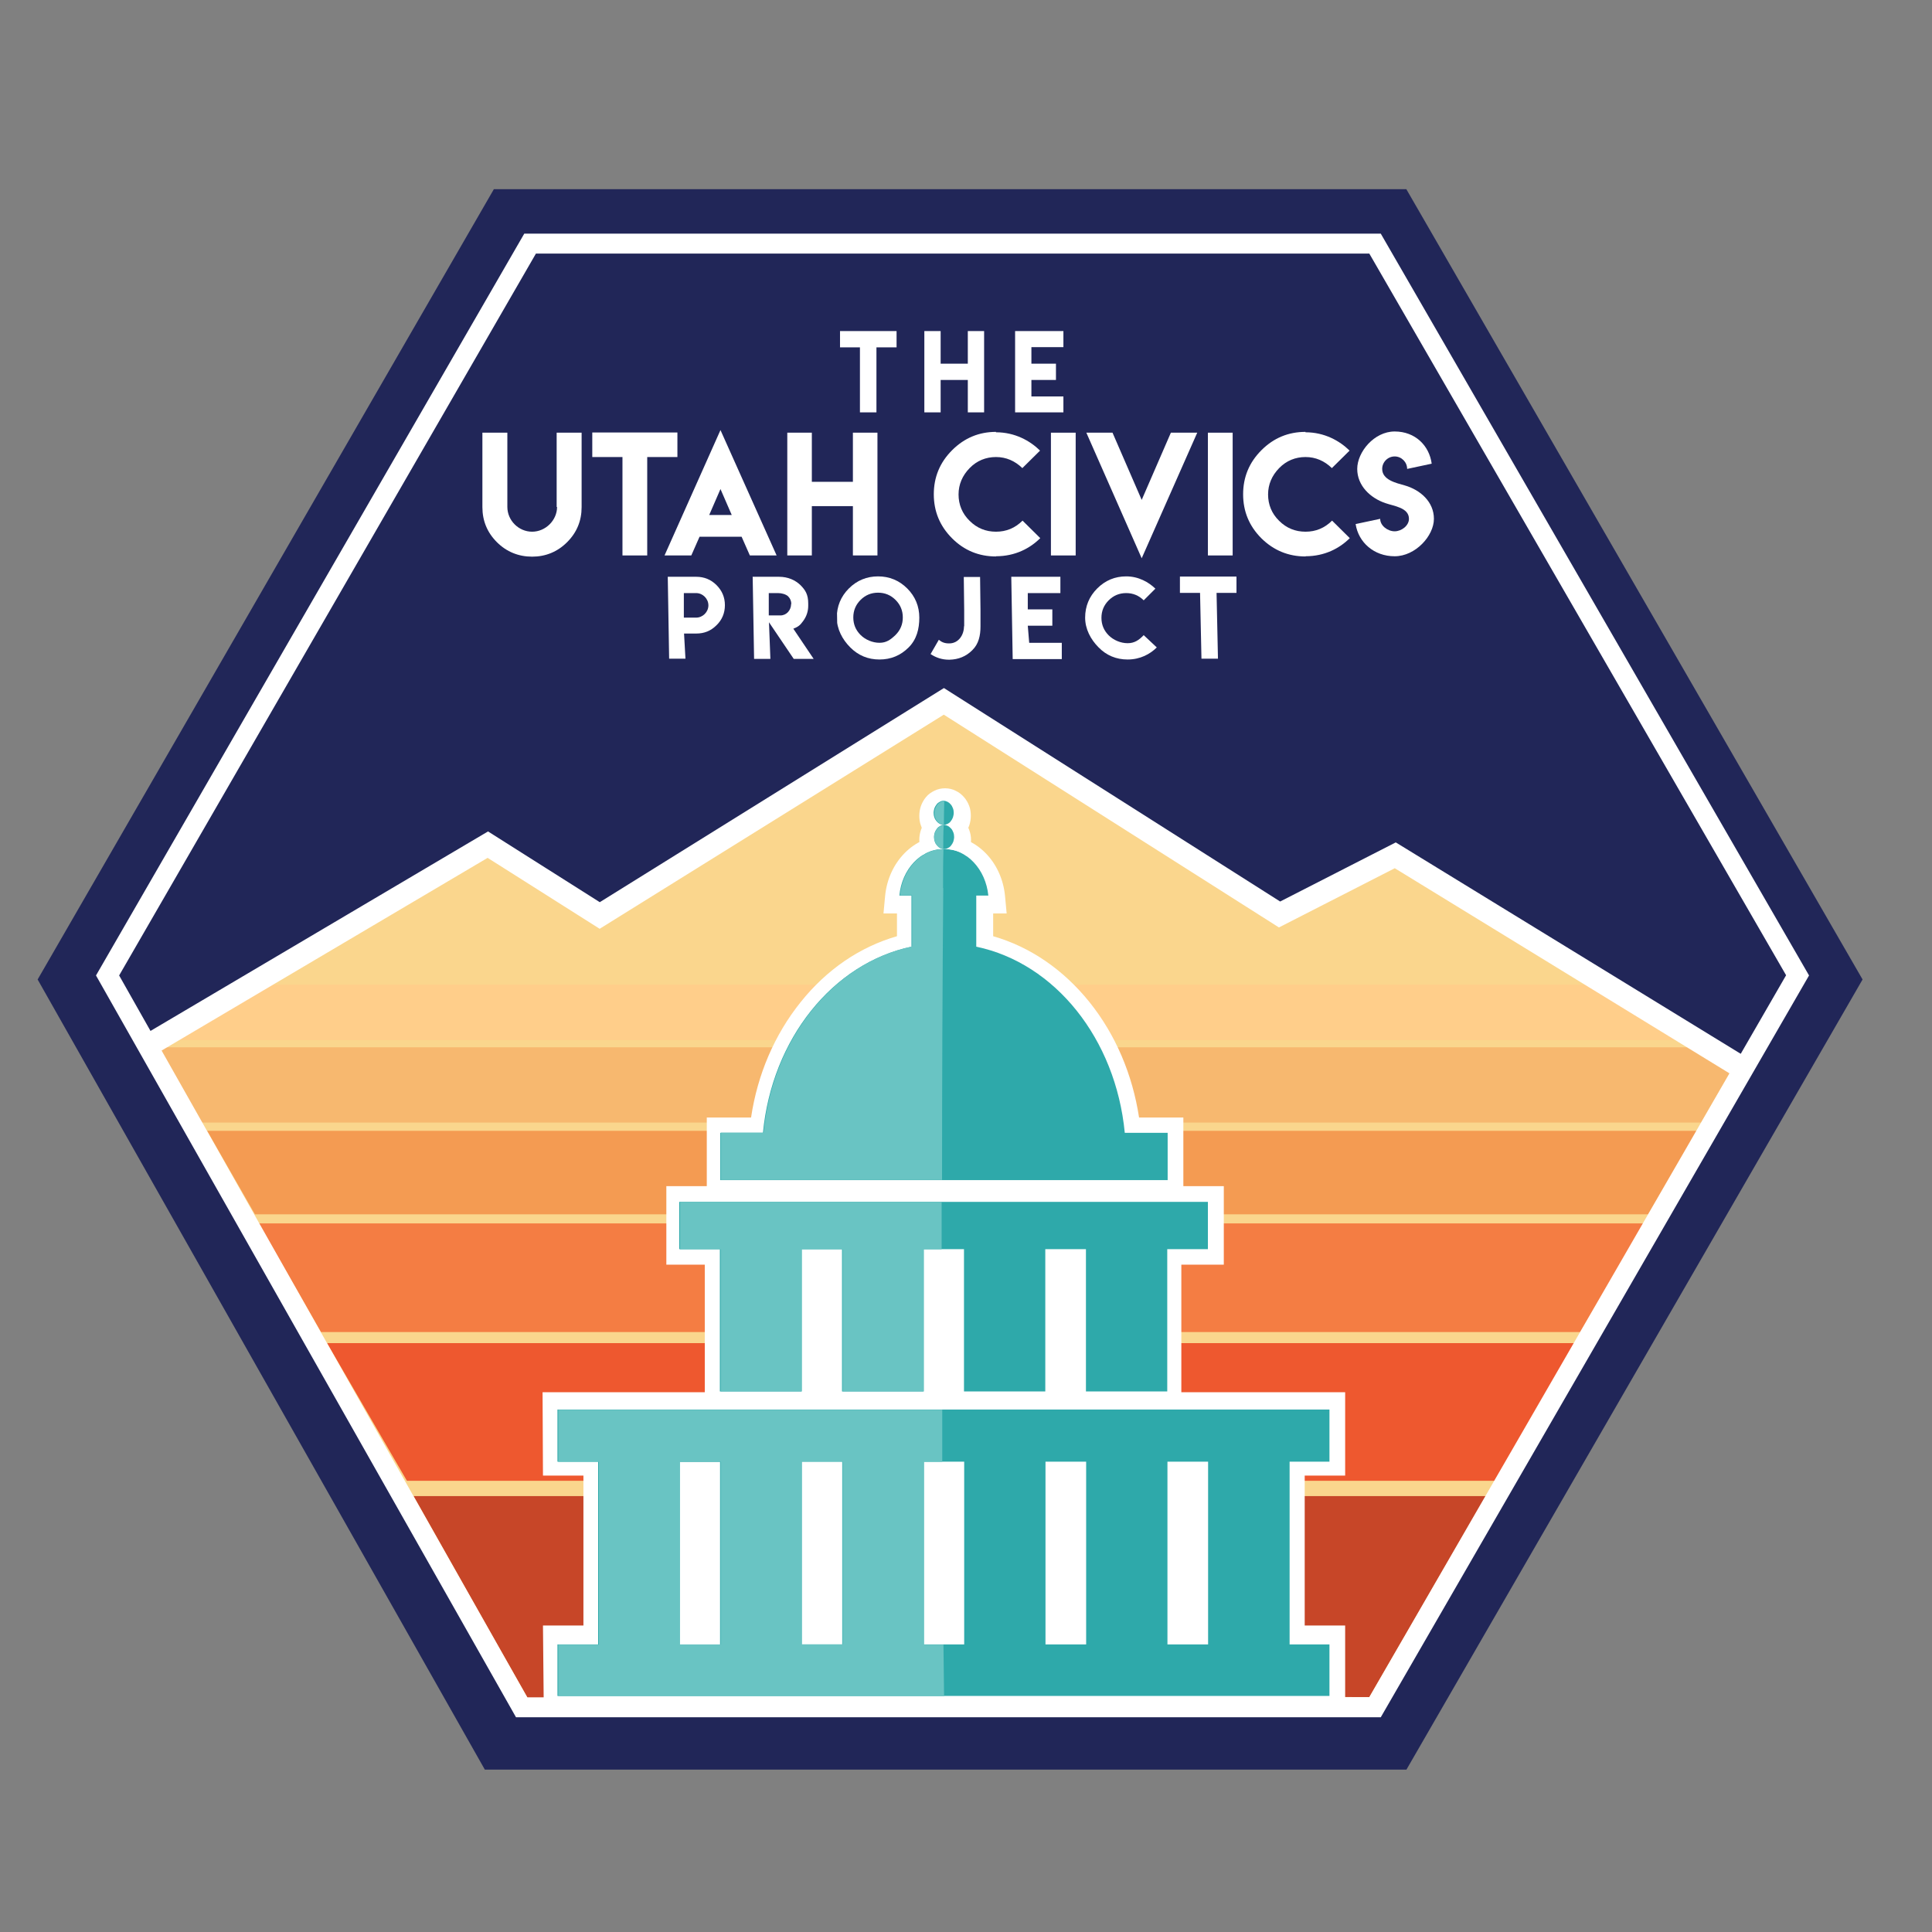
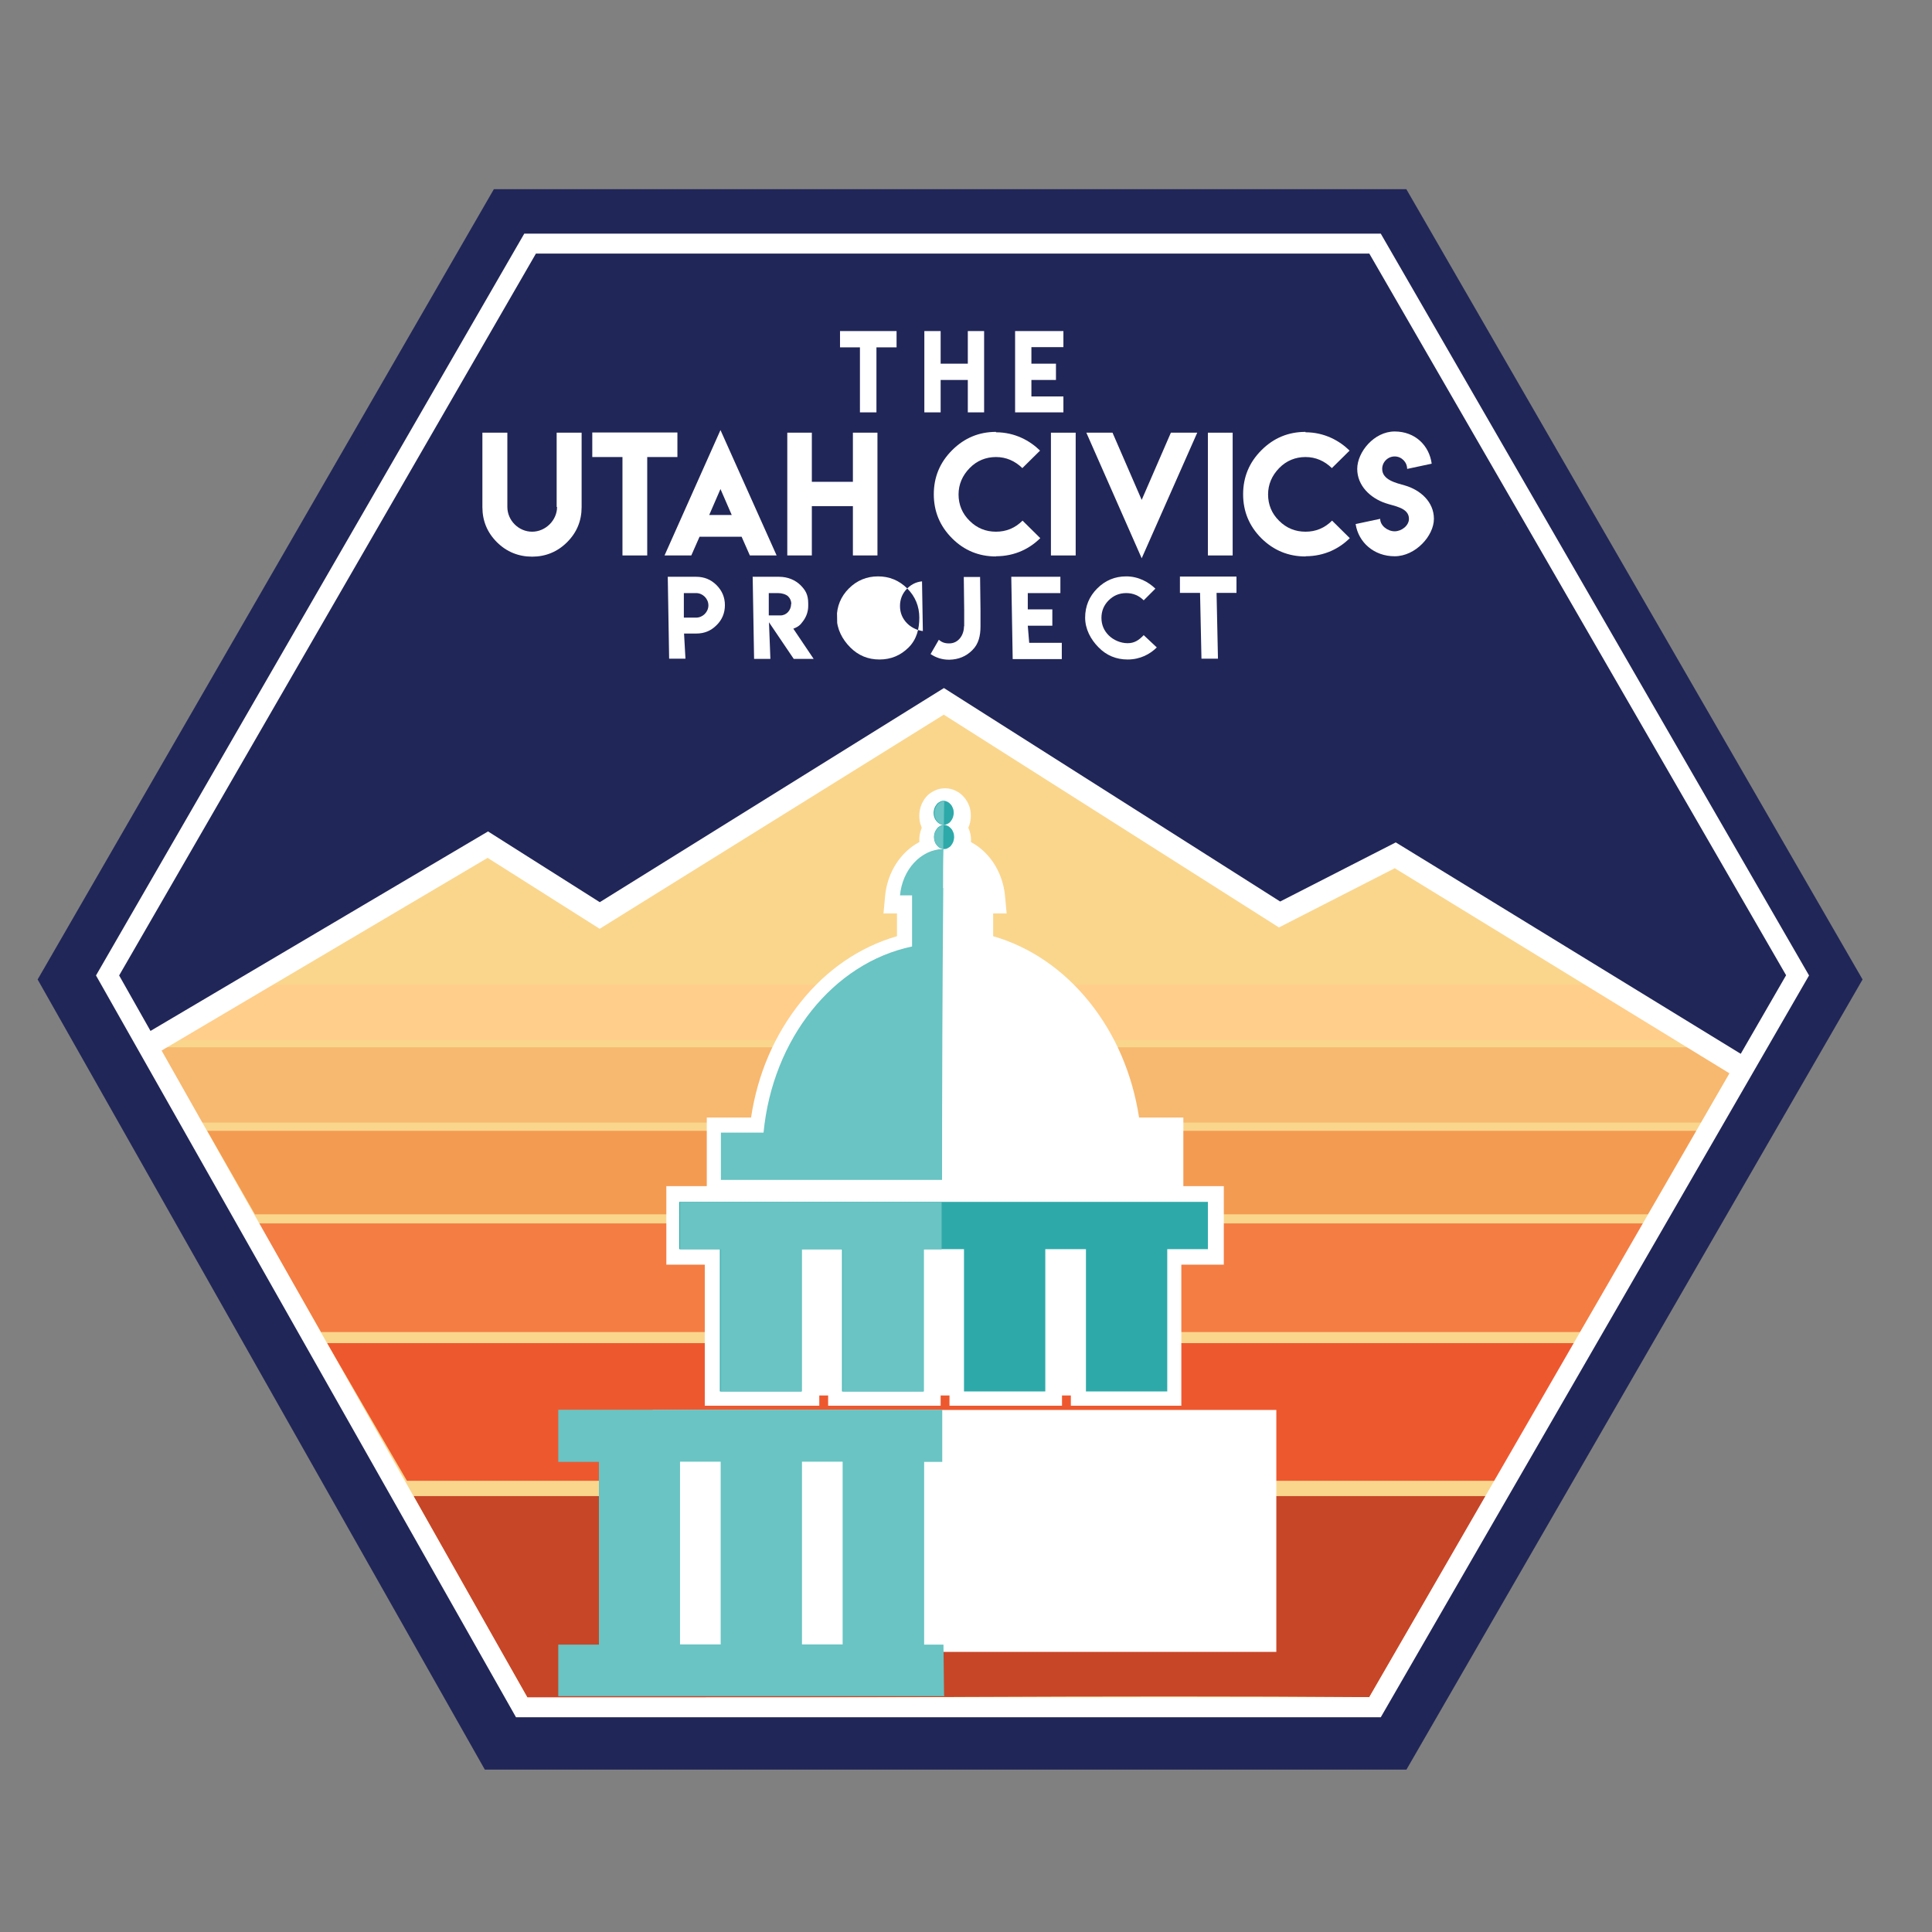
<svg xmlns="http://www.w3.org/2000/svg" data-bbox="18.7 94 906.8 785.4" viewBox="0 0 960 960" data-type="ugc">
  <rect x="0" y="0" width="960" height="960" fill="#808080" stroke="none" />
  <g>
    <defs>
      <clipPath id="269efbe5-022c-4a2a-a7ad-9d0753bcd4de">
        <path stroke-width="0" d="M713 213.7v62.8h-39.9v-62.8H713z" />
      </clipPath>
      <clipPath id="77732735-ebfe-40d6-ac19-94bd3d31f9a4">
        <path stroke-width="0" d="M386 213.7v62.8h-56.7v-62.8H386z" />
      </clipPath>
      <clipPath id="abd5cde7-f00d-4a28-8c9a-d649d8e1ca80">
        <path stroke-width="0" d="M517.3 213.7v62.8h-54.1v-62.8h54.1z" />
      </clipPath>
      <clipPath id="68e715e2-ec02-4758-947e-11f0b1316ec2">
        <path stroke-width="0" d="M595.9 214.8v62.7h-56.7v-62.7h56.7z" />
      </clipPath>
      <clipPath id="24f62512-8db3-40be-973e-0c14a043153f">
        <path stroke-width="0" d="M671.8 213.7v62.8h-54.1v-62.8h54.1z" />
      </clipPath>
      <clipPath id="9ac106ed-08f2-47f5-80f5-b8767b85a296">
        <path stroke-width="0" d="M331.8 286.1h28.4l.7 41.9h-28.4l-.7-41.9z" />
      </clipPath>
      <clipPath id="c22d6c55-0137-4a1e-97b7-28c4d7d6c96f">
        <path stroke-width="0" d="M373.1 286.1H404l.7 41.9h-30.9l-.7-41.9z" />
      </clipPath>
      <clipPath id="8b5ec12f-6d32-4f00-9fee-e15fdf54b5d6">
        <path stroke-width="0" d="M415.6 286.1h42.5l.7 41.9h-42.5l-.7-41.9z" />
      </clipPath>
      <clipPath id="8c73517a-074d-4c3b-a1f2-6b9dc0e60d82">
        <path stroke-width="0" d="M460.6 286.1h27.1l.7 41.9h-27.1l-.7-41.9z" />
      </clipPath>
      <clipPath id="3e6fad70-6e97-4df2-b84f-208ff337c600">
        <path stroke-width="0" d="M501.8 286.1h25.8l.7 41.9h-25.8l-.7-41.9z" />
      </clipPath>
      <clipPath id="94d7672c-fc07-475e-898e-dd76215a9bff">
        <path stroke-width="0" d="M537.9 286.1h37.3l.7 41.9h-37.3l-.7-41.9z" />
      </clipPath>
      <clipPath id="7571ca93-9dc7-4640-9ec2-ee27fe5d9ae4">
        <path stroke-width="0" d="M585.5 286.1h29.2l.7 41.9h-29.2l-.7-41.9z" />
      </clipPath>
      <clipPath id="69e81e00-88fe-4bca-be02-f4a16bf9f7b1">
        <path stroke-width="0" d="M490.3 164.3v40.6h-32.2v-40.6h32.2z" />
      </clipPath>
      <clipPath id="7b6f4622-4615-4eb9-972c-7fdace9c06d3">
        <path stroke-width="0" d="M528.4 164.3v40.6h-25.3v-40.6h25.3z" />
      </clipPath>
      <clipPath id="e3fcfdcf-62e3-4021-99fc-cfc75f7be35d">
        <path stroke-width="0" d="M446.5 164.3v40.6h-29.1v-40.6h29.1z" />
      </clipPath>
      <clipPath id="cee5feaf-b160-486d-9080-622b6f3d581d">
        <path stroke-width="0" d="M599 597.8v95.6H373.1v-95.6H599z" />
      </clipPath>
      <clipPath id="40e2fab5-a272-4381-9533-4236aa6d3ac5">
        <path stroke-width="0" d="M634.3 700.6v120.2h-310V700.6h310z" />
      </clipPath>
      <clipPath id="1255d267-6cf7-4913-81b2-d4bc0931862b">
        <path stroke-width="0" d="M269.6 690.7h399v158.1h-399" />
      </clipPath>
      <clipPath id="5704d5eb-9856-4c34-9e4d-efd7e7b5f61e">
        <path stroke-width="0" d="M660.6 700.2v142.5H277V700.2h383.6z" />
      </clipPath>
      <clipPath id="9850192a-0f46-41fd-871a-68300467814b">
        <path stroke-width="0" d="M469.4 700.2v142.5H277V700.2h192.4z" />
      </clipPath>
      <clipPath id="b0b63981-f252-4b9b-88c5-65f3b4a0ea27">
        <path stroke-width="0" d="M482.6 391.6v27.7h-26.3v-27.7h26.3z" />
      </clipPath>
      <clipPath id="a8e32fbb-1dca-44f9-b897-cd5d713b601b">
        <path stroke-width="0" d="M474.3 398.1V411h-10.8v-12.9h10.8z" />
      </clipPath>
      <clipPath id="aec4c23b-0a0f-465e-a602-4cbee1cba5c2">
        <path stroke-width="0" d="M469.5 398.1V411h-6v-12.9h6z" />
      </clipPath>
    </defs>
    <path d="M698.8 879.3H240.9L18.7 486.7 245.4 94h453.4l226.7 392.7-226.7 392.7Z" fill="#212658" />
    <path d="M684.4 120.8H269.2L61.6 480.3l207.6 359.5h415.2L892 480.3 684.4 120.8Z" fill="#212658" />
    <path style="isolation:isolate" fill="#fad68d" d="m75 521 167-96.6 56 34.6 170.9-105.9L636 459l57-29.5 168 102.7-179.2 317.3-426.2-5.7L75 521z" />
    <g clip-path="url(#269efbe5-022c-4a2a-a7ad-9d0753bcd4de)">
      <path d="M693 264c3.4 0 7.1-2.8 7.1-6.2 0-5.6-7.5-6.3-11.7-7.8-7.4-2.5-14-8.6-14-17s8.4-18.6 18.6-18.6 17.2 7 18.4 16l-12.2 2.6c0-3.4-2.8-6.2-6.2-6.2s-6.2 2.8-6.2 6.2c0 5.5 7 7 11.2 8.2 7.7 2.2 14.5 8.1 14.5 16.6s-9.2 18.6-19.5 18.6-18-6.9-19.4-16l12.2-2.6c0 3.4 3.7 6.2 7.2 6.2Z" fill="#ffffff" />
    </g>
    <g clip-path="url(#77732735-ebfe-40d6-ac19-94bd3d31f9a4)">
      <path d="m358 213.7 27.9 62.3h-13.3l-4.1-9.3h-20.9l-4.1 9.3h-13.3l27.8-62.3Zm5.6 42.2L358 243l-5.6 12.9h11.2Z" fill="#ffffff" />
    </g>
    <path d="M403.4 215v24.4h20.4V215H436v61h-12.2v-24.5h-20.4V276h-12.2v-61h12.2Z" fill="#ffffff" />
    <g clip-path="url(#abd5cde7-f00d-4a28-8c9a-d649d8e1ca80)">
      <path d="M494.9 276.5c-8.5 0-15.8-3-21.8-9-6.1-6.1-9.1-13.4-9.1-21.9s3-15.8 9.1-21.9c6.1-6.1 13.4-9.1 21.8-9.1v.2c9.4 0 16.9 4.2 21.9 9.1l-8.8 8.7c-3.7-3.6-8.1-5.5-13.1-5.5s-9.5 1.8-13.1 5.5c-3.6 3.7-5.5 8.1-5.5 13.1s1.8 9.5 5.5 13.1c3.6 3.6 8 5.4 13.1 5.4s9.5-1.8 13.2-5.5l8.8 8.7c-5 5-12.4 9-22 9Z" fill="#ffffff" />
    </g>
    <path d="M522.2 215h12.3v61h-12.3v-61Z" fill="#ffffff" />
    <g clip-path="url(#68e715e2-ec02-4758-947e-11f0b1316ec2)">
      <path d="M567.3 277.4 539.8 215h13l14.5 33.4 14.5-33.4h13.1l-27.6 62.4Z" fill="#ffffff" />
    </g>
    <path d="M600.2 215h12.3v61h-12.3v-61Z" fill="#ffffff" />
    <g clip-path="url(#24f62512-8db3-40be-973e-0c14a043153f)">
      <path d="M648.7 276.5c-8.5 0-15.8-3-21.9-9-6.1-6.1-9.1-13.4-9.1-21.9s3-15.8 9.1-21.9c6.1-6.1 13.4-9.1 21.9-9.1v.2c9.4 0 16.9 4.2 21.9 9.1l-8.8 8.7c-3.7-3.6-8.1-5.5-13.1-5.5s-9.5 1.8-13.1 5.5c-3.6 3.7-5.5 8.1-5.5 13.1s1.8 9.5 5.5 13.1c3.6 3.6 8 5.4 13.1 5.4s9.5-1.8 13.2-5.5l8.8 8.7c-5 5-12.4 9-22 9Z" fill="#ffffff" />
    </g>
    <g clip-path="url(#9ac106ed-08f2-47f5-80f5-b8767b85a296)">
      <path d="M331.8 314.9v-28.3H346c3.9 0 7.3 1.4 10 4.1 2.8 2.8 4.2 6.1 4.2 10s-1.4 7.3-4.2 10c-2.8 2.8-6.1 4.1-10 4.1h-6.1l.7 12.5h-8.1l-.7-12.5Zm14.1-20.2h-6.1v12.2h6.1c3.3 0 6.1-2.8 6.1-6.1s-2.8-6.1-6.1-6.1Z" fill="#ffffff" />
    </g>
    <g clip-path="url(#c22d6c55-0137-4a1e-97b7-28c4d7d6c96f)">
      <path d="M373.9 286.6h13.2c4.5 0 8.1 1.7 10.6 4.1 2.5 2.5 3.9 4.7 3.9 9.2v1.1c0 2.7-.8 5.3-2.6 7.7-1.4 2-2.5 2.8-4.8 3.7l10.1 15h-9.9l-12.3-18.2.7 18.2h-8.1l-.7-40.7Zm19.3 13.6c0-1.5-.5-2.8-1.6-3.9-1.1-1-3.1-1.6-5-1.6H382v11.1h5.8c3 0 5.3-2.6 5.3-5.7Z" fill="#ffffff" />
    </g>
    <g clip-path="url(#8b5ec12f-6d32-4f00-9fee-e15fdf54b5d6)">
-       <path d="M450.8 292.4c4 4 6 8.9 6 14.5s-1.3 10.8-5.3 14.8-8.8 6-14.5 6c-5.7 0-10.5-2-14.5-6s-6.7-9.2-6.7-14.8 2-10.5 6-14.5 8.9-6 14.5-6 10.5 2 14.5 6Zm-23.2 5.7c-2.4 2.4-3.6 5.3-3.6 8.7s1.2 6.3 3.6 8.7 6 3.9 9.4 3.9 5.5-1.5 8-3.9c2.4-2.4 3.6-5.3 3.6-8.7s-1.2-6.3-3.6-8.7c-2.4-2.4-5.3-3.6-8.7-3.6s-6.3 1.2-8.7 3.6Z" fill="#ffffff" />
+       <path d="M450.8 292.4c4 4 6 8.9 6 14.5s-1.3 10.8-5.3 14.8-8.8 6-14.5 6c-5.7 0-10.5-2-14.5-6s-6.7-9.2-6.7-14.8 2-10.5 6-14.5 8.9-6 14.5-6 10.5 2 14.5 6Zc-2.4 2.4-3.6 5.3-3.6 8.7s1.2 6.3 3.6 8.7 6 3.9 9.4 3.9 5.5-1.5 8-3.9c2.4-2.4 3.6-5.3 3.6-8.7s-1.2-6.3-3.6-8.7c-2.4-2.4-5.3-3.6-8.7-3.6s-6.3 1.2-8.7 3.6Z" fill="#ffffff" />
    </g>
    <g clip-path="url(#8c73517a-074d-4c3b-a1f2-6b9dc0e60d82)">
      <path d="M479.1 311.2v-8.1l-.2-16.4h8.1l.2 16.3v8.3c0 4.5-.9 8.7-4.1 11.8-3.1 3.1-6.9 4.6-11.3 4.7h-.3c-3.4 0-6.4-1-9.1-2.8l4.1-7.1c1.4 1.2 2.9 1.8 5 1.8h.2c4.5 0 7.3-4.1 7.3-8.5Z" fill="#ffffff" />
    </g>
    <g clip-path="url(#3e6fad70-6e97-4df2-b84f-208ff337c600)">
      <path d="M526.9 286.6v8.1h-16.2v8.1h12.2v8.1h-12.2l.7 8.5h16.2v8.1h-24.4l-.7-40.9h24.4Z" fill="#ffffff" />
    </g>
    <g clip-path="url(#94d7672c-fc07-475e-898e-dd76215a9bff)">
      <path d="M560.3 327.7c-5.6 0-10.5-2-14.4-6-4-4-6.7-9.2-6.7-14.8s2-10.5 6-14.5 8.8-6 14.4-6c6.2 0 11.2 2.9 14.5 6.1l-5.8 5.8c-2.4-2.4-5.3-3.6-8.7-3.6s-6.3 1.2-8.7 3.6c-2.4 2.4-3.6 5.3-3.6 8.7s1.2 6.3 3.6 8.7 6 3.9 9.4 3.9 5.6-1.5 8-4l6.5 6.1c-3.3 3.3-8.2 6-14.5 6Z" fill="#ffffff" />
    </g>
    <g clip-path="url(#7571ca93-9dc7-4640-9ec2-ee27fe5d9ae4)">
      <path d="M614.4 286.6v8h-9.9l.7 32.7H597l-.7-32.7h-10v-8.1h28Z" fill="#ffffff" />
    </g>
    <g clip-path="url(#69e81e00-88fe-4bca-be02-f4a16bf9f7b1)">
      <path d="M467.4 164.5v16.2h13.5v-16.2h8.1V205h-8.1v-16.2h-13.5V205h-8.1v-40.5h8.1Z" fill="#ffffff" />
    </g>
    <g clip-path="url(#7b6f4622-4615-4eb9-972c-7fdace9c06d3)">
      <path d="M528.8 164.4v8.1h-16.3v8.2h12.2v8.1h-12.2v8.2h16.3v8.1h-24.4v-40.6h24.4Z" fill="#ffffff" />
    </g>
    <g clip-path="url(#e3fcfdcf-62e3-4021-99fc-cfc75f7be35d)">
      <path d="M445.5 164.5v8.1h-10V205h-8.2v-32.4h-10v-8.1h28.1Z" fill="#ffffff" />
    </g>
    <path d="M276.6 251.9V215H289v37c0 6.8-2.4 12.6-7.2 17.4-4.8 4.8-10.7 7.2-17.4 7.2s-12.7-2.4-17.5-7.2c-4.8-4.8-7.2-10.6-7.2-17.4v-37h12.4v36.9c0 6.7 5.6 12.3 12.3 12.3s12.4-5.7 12.4-12.3Z" fill="#ffffff" />
    <path d="M336.6 215v12.1h-15V276h-12.3v-48.9h-15v-12.2h42.3Z" fill="#ffffff" />
    <path d="M159.6 661.9h625.6l31.8-54H128.6l30.9 54Z" fill="#f47d43" />
    <path d="m162.5 667.4 39.7 68.4h540.4l40.6-68.4H162.5Z" fill="#ee582f" />
    <path d="m78.6 520.4 21 37.4h745.7l15-26-18.7-11.4h-763Z" fill="#f7b86f" />
    <path d="m102.9 561.9 23.8 41.5H819l24.5-41.5H102.9Z" fill="#f49b52" />
    <path d="M82 516.9h754l-44.6-27.6H129.8s-48 27.3-47.8 27.6Z" fill="#ffce8a" />
-     <path fill="none" d="m133.6 489-45.9 26.3" />
    <path d="M262.6 844.4c139.3-.7 292.6-2.1 417.8-1.1l57.9-99.9H205.5s45.4 80.6 57.1 101Z" fill="#c74628" />
    <g clip-path="url(#cee5feaf-b160-486d-9080-622b6f3d581d)">
      <path d="M370.4 605.4h182.7V695H370.4v-89.6Z" fill="#ffffff" />
    </g>
    <g clip-path="url(#40e2fab5-a272-4381-9533-4236aa6d3ac5)">
      <path d="M324.3 700.6h309.9v120.2H324.3V700.6Z" fill="#ffffff" />
    </g>
    <g clip-path="url(#1255d267-6cf7-4913-81b2-d4bc0931862b)">
-       <path d="m270.2 849.3-.4-41.6h20.1v-74.5h-20.1l-.2-41.4h398.8v41.4h-20.1v74.5h20.1v41h-7.8l-390.4.6Zm322.2-41.6v-74.5H588v74.5h4.4Zm-60.3 0v-74.5h-4.4v74.5h4.4Zm-60.3 0v-74.5h-4.4v74.5h4.4Zm-60.3 0v-74.5h-4.4v74.5h4.4Zm-60.3 0v-74.5h-4.4v74.5h4.4Z" fill="#ffffff" />
-     </g>
+       </g>
    <g clip-path="url(#5704d5eb-9856-4c34-9e4d-efd7e7b5f61e)">
-       <path d="M277 700.4v25.9h20.2v90.8H277v25.6h384v-25.6h-20.2v-90.8H661v-25.9H277Zm202.1 25.9v90.8h-20.2v-90.8h20.2Zm-60.6 0v90.8h-20.2v-90.8h20.2Zm101 90.8v-90.8h20.2v90.8h-20.2Zm-181.9-90.7h20.2v90.8h-20.2v-90.8Zm262.7 90.7h-20.2v-90.8h20.2v90.8Z" fill="#2ea9aa" />
-     </g>
+       </g>
    <g clip-path="url(#9850192a-0f46-41fd-871a-68300467814b)">
      <path d="m469.1 842.4-.3-25.2h-9.6v-90.8h9v-25.9H277.4v25.9h20.2v90.8h-20.2v25.6h191.8v-.4Zm-111-25.3h-20.2v-90.8h20.2v90.8Zm60.6 0h-20.2v-90.8h20.2v90.8Z" fill="#69c4c3" />
    </g>
    <path d="M532.1 698.5v-70.1h-4.4v70.1h-55.9v-70.1h-4.4v70.1h-55.9v-70.1h-4.4v70.1h-56.9v-70.1h-19.1v-39h277v39H587v70.1h-54.9Z" fill="#ffffff" />
    <path d="M357.8 691.4h40.4v-70.7h20.2v70.7h40.4v-70.7H479v70.7h40.4v-70.7h20.2v70.7H580v-70.7h20.2v-23.5H337.5v23.5h20.2v70.7Z" fill="#2ea9aa" />
    <path d="M468 597.2H337.9v23.6h20.2v70.6h40.4v-70.6h20.2v70.6h40.4v-70.6h8.8v-23.6Z" fill="#69c4c3" />
    <path d="M351.2 594.3v-39h22c3.2-21.5 11.7-41.2 24.6-57.3 13-16.3 29.5-27.5 47.9-32.8v-11.3H439l.8-8.6c1.6-17.1 14.5-30.1 29.8-30.1s28.2 12.9 29.8 30.1l.8 8.6h-6.7v11.3c18.4 5.3 34.9 16.6 47.9 32.8 12.9 16.1 21.3 35.8 24.6 57.3h22v39H351.2Z" fill="#ffffff" />
-     <path d="M580.1 562.9h-21.2c-4.5-46.7-34.6-84.3-73.8-92.5V445h6c-1.3-13-10.6-23.2-22.1-23.2s-20.9 10.1-22.1 23.2h6v25.4c-39.1 8.2-69.3 45.8-73.8 92.5h-21.2v23.5h222.3v-23.5Z" fill="#2ea9aa" />
    <path d="M468.6 441.3c0-6.5 0-13 .2-19.5-11.3.3-20.4 10.3-21.6 23.1h6v25.4c-39.1 8.2-69.3 45.8-73.8 92.5h-21.2v23.5h109.9c0-48.4.2-96.8.6-145.1Z" fill="#69c4c3" />
    <path d="M458.8 424.6c-.6-.9-.8-1.5-1.2-2.6-.6-1.6-.8-3.2-.8-4.8s.3-3.3.8-4.8c.6-1.6 1.4-3.1 2.5-4.4 1.1-1.4 2.6-2.4 4.2-3.2 1.6-.8 3.4-1.2 5.3-1.2s3.7.4 5.4 1.3c1.5.7 2.9 1.8 4.1 3.2 1.1 1.2 1.9 2.7 2.5 4.3.6 1.6.9 3.3.9 4.9s-.3 3.3-.8 4.8c-.4 1.2-1 2.3-1.6 3.2 0 0-3-3.3-11.2-3.4s-10 2.8-10 2.8Z" fill="#ffffff" />
    <g clip-path="url(#b0b63981-f252-4b9b-88c5-65f3b4a0ea27)">
      <path d="M469.6 419c-1.8 0-3.6-.4-5.3-1.2-1.6-.8-3-1.8-4.2-3.2-1.1-1.3-2-2.8-2.5-4.4-.6-1.6-.8-3.2-.8-4.9s.3-3.3.8-4.8c.6-1.6 1.4-3.1 2.5-4.4 1.1-1.4 2.6-2.4 4.2-3.2 1.6-.8 3.4-1.2 5.3-1.2s3.7.4 5.4 1.3c1.5.7 2.9 1.8 4.1 3.2 1.1 1.3 1.9 2.7 2.5 4.3.6 1.6.8 3.2.8 4.9s-.3 3.3-.8 4.8c-.6 1.7-1.4 3.1-2.5 4.4-1.3 1.5-2.7 2.5-4.3 3.3-1.6.8-3.4 1.2-5.3 1.2Z" fill="#ffffff" />
    </g>
    <path d="M472.6 420.1c.5-.6.8-1.2 1.1-1.9.2-.7.4-1.5.4-2.3s-.1-1.5-.4-2.3c-.3-.7-.6-1.4-1.1-1.9s-1-1-1.6-1.3c-.6-.3-1.3-.5-1.9-.5s-1.3.1-1.9.5c-.6.3-1.2.7-1.6 1.3-.5.6-.8 1.2-1.1 1.9-.2.7-.4 1.5-.4 2.3s.1 1.5.4 2.3c.2.7.6 1.3 1.1 1.9.5.6 1 1 1.6 1.3.6.3 1.3.5 1.9.5s1.3-.1 1.9-.5c.6-.3 1.2-.7 1.6-1.3Z" fill="#2ea9aa" />
    <path d="M468.9 410.1c-.6 0-1.1.2-1.6.4-.6.3-1.2.7-1.6 1.3-.5.6-.8 1.2-1.1 1.9-.2.7-.4 1.5-.4 2.3s.1 1.5.4 2.3c.2.7.6 1.3 1.1 1.9.5.6 1 1 1.6 1.3.5.2.9.3 1.4.4 0-3.9 0-7.8.2-11.7Z" fill="#69c4c3" />
    <g clip-path="url(#a8e32fbb-1dca-44f9-b897-cd5d713b601b)">
      <path d="M465.4 408.1c.5.6 1 1 1.6 1.3.6.3 1.3.5 1.9.5s1.3-.2 1.9-.5c.6-.3 1.2-.7 1.6-1.3.5-.6.8-1.2 1.1-1.9.2-.7.4-1.5.4-2.3s-.1-1.5-.4-2.3c-.3-.7-.6-1.4-1.1-1.9-.5-.6-1-1-1.6-1.3-.6-.3-1.3-.5-1.9-.5s-1.3.1-1.9.5c-.6.3-1.2.7-1.6 1.3-.5.6-.8 1.2-1.1 1.9-.2.7-.4 1.5-.4 2.3s.1 1.5.4 2.3c.2.7.6 1.3 1.1 1.9Z" fill="#2ea9aa" />
    </g>
    <g clip-path="url(#aec4c23b-0a0f-465e-a602-4cbee1cba5c2)">
      <path d="M469.2 398.1c-.6 0-1.2.1-1.8.4-.6.3-1.2.7-1.6 1.3-.5.6-.8 1.2-1.1 1.9-.2.7-.4 1.5-.4 2.3s.1 1.5.4 2.3c.2.7.6 1.3 1.1 1.9.5.6 1 1 1.6 1.3.5.2 1 .4 1.6.4 0-3.9.1-7.8.2-11.7Z" fill="#69c4c3" />
    </g>
    <path d="m680.4 843.3 207.1-358.7L680.4 126H266.3L59.2 484.7 262 843.4m424.2 9.9H256.4L47.7 484.7l212.8-368.6h425.6l212.8 368.6-212.8 368.6Z" fill="#ffffff" />
    <path stroke-miterlimit="10" stroke="#ffffff" stroke-width="11.2" fill="none" d="m73.2 519.7 169.2-100 55.6 35.2 171-106.4 166.8 105.9 57.5-29.4 172.8 105.9" />
  </g>
</svg>